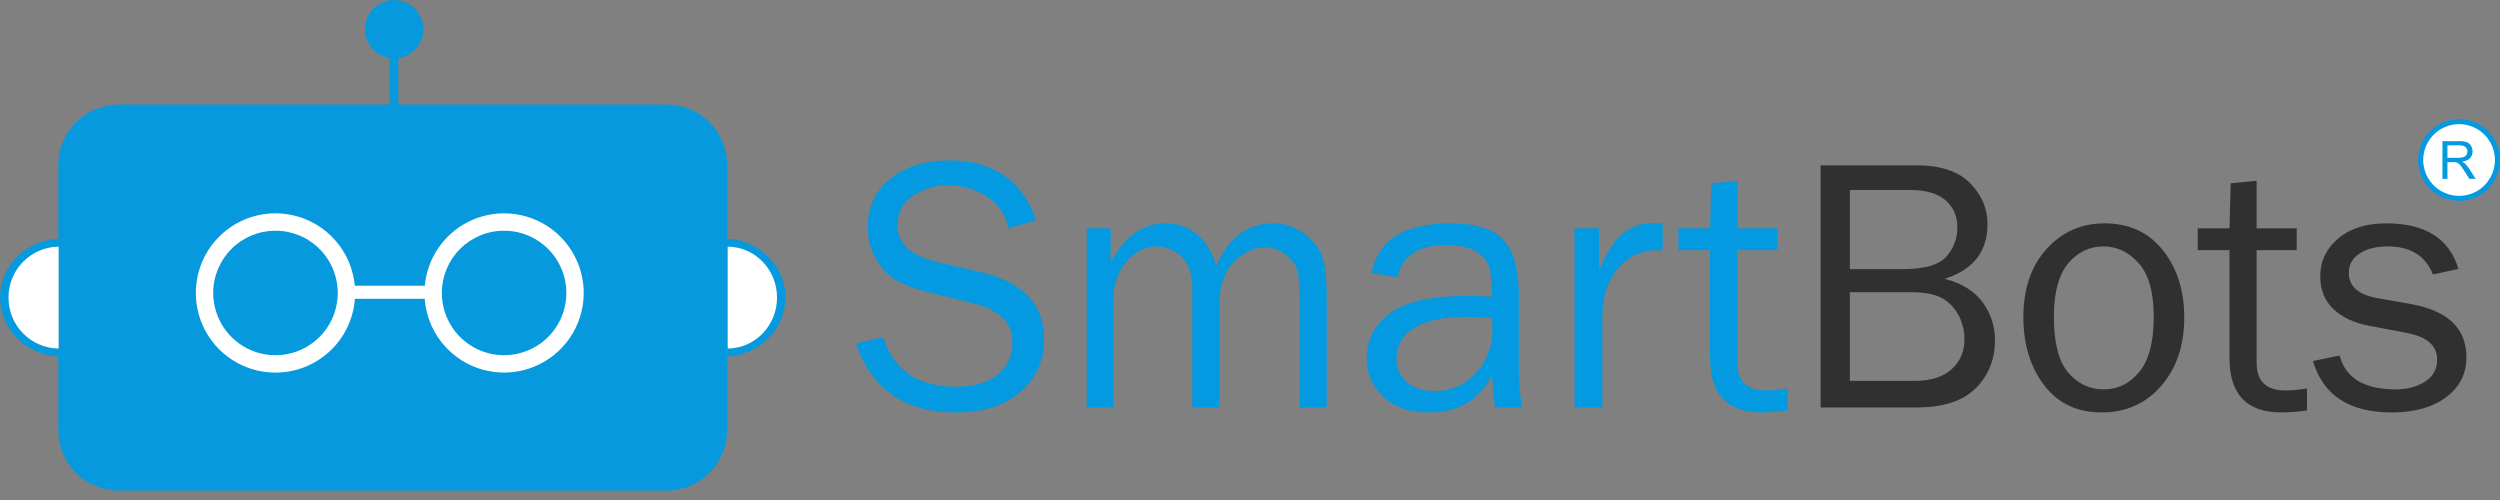
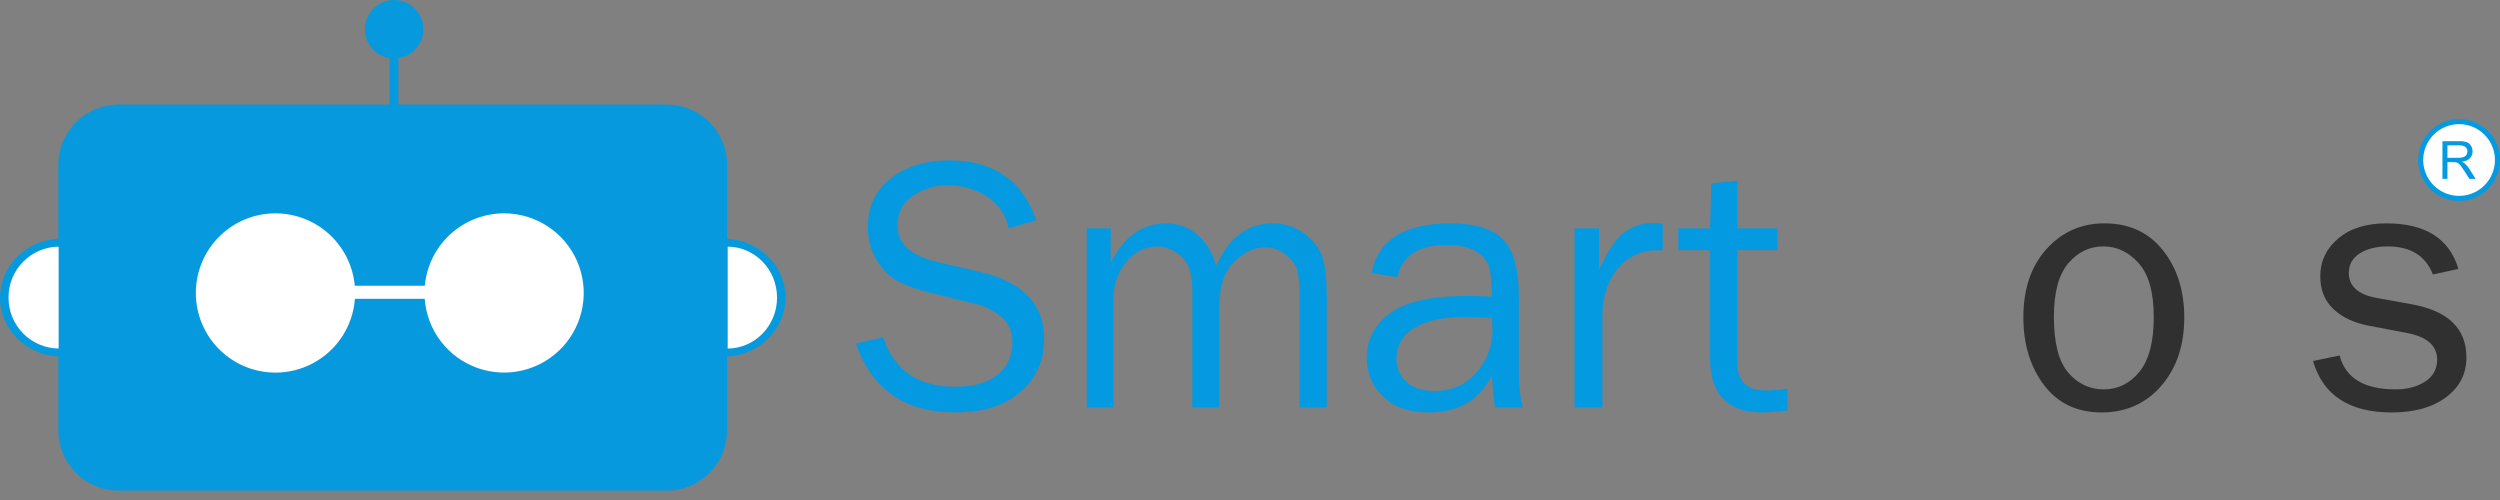
<svg xmlns="http://www.w3.org/2000/svg" width="150" height="30" viewBox="0 0 150 30" fill="none">
  <rect x="0" y="0" width="150" height="30" fill="#808080" stroke="none" />
  <path d="M51.348 20.607L52.987 20.235C53.647 22.214 55.076 23.204 57.276 23.204C58.425 23.204 59.291 22.96 59.873 22.472C60.454 21.985 60.745 21.332 60.745 20.513C60.745 19.893 60.524 19.395 60.081 19.017C59.637 18.64 59.11 18.373 58.544 18.238L55.637 17.521C54.885 17.329 54.269 17.097 53.79 16.823C53.311 16.55 52.905 16.129 52.572 15.56C52.232 14.967 52.059 14.293 52.071 13.61C52.071 12.395 52.529 11.427 53.444 10.706C54.36 9.984 55.534 9.624 56.967 9.624C59.607 9.624 61.341 10.819 62.172 13.21L60.522 13.7C60.33 12.848 59.88 12.204 59.17 11.768C58.491 11.341 57.706 11.114 56.903 11.114C56.148 11.102 55.407 11.322 54.78 11.745C54.159 12.165 53.849 12.76 53.849 13.53C53.849 14.607 54.636 15.334 56.209 15.711L58.925 16.348C61.409 16.945 62.65 18.282 62.651 20.361C62.651 21.618 62.184 22.663 61.251 23.496C60.318 24.33 59.003 24.747 57.308 24.747C54.299 24.747 52.313 23.367 51.348 20.607Z" fill="#039AE1" />
  <path d="M79.605 24.449H77.977V17.765C77.977 17.077 77.929 16.561 77.833 16.217C77.737 15.873 77.505 15.557 77.136 15.27C76.782 14.988 76.343 14.835 75.891 14.839C75.252 14.839 74.636 15.131 74.044 15.717C73.451 16.302 73.155 17.194 73.155 18.393V24.449H71.538V17.372C71.538 16.428 71.312 15.761 70.862 15.371C70.411 14.981 69.938 14.786 69.441 14.785C68.731 14.785 68.114 15.091 67.589 15.701C67.064 16.311 66.801 17.084 66.802 18.021V24.449H65.205V13.7H66.642V15.765C67.444 14.19 68.547 13.402 69.952 13.402C70.725 13.402 71.381 13.654 71.921 14.158C72.449 14.642 72.813 15.277 72.964 15.977C73.702 14.261 74.833 13.402 76.359 13.402C77.052 13.389 77.728 13.611 78.28 14.03C78.83 14.448 79.188 14.929 79.355 15.472C79.522 16.015 79.605 16.779 79.605 17.765V24.449Z" fill="#039AE1" />
  <path d="M91.355 24.449H89.706C89.642 24.109 89.578 23.463 89.514 22.512C88.776 24.002 87.52 24.747 85.747 24.747C84.54 24.747 83.614 24.427 82.969 23.788C82.658 23.491 82.411 23.134 82.245 22.738C82.078 22.341 81.995 21.915 82 21.485C82 20.398 82.462 19.505 83.384 18.805C84.306 18.105 85.874 17.755 88.088 17.755C88.386 17.755 88.862 17.769 89.514 17.797C89.514 16.946 89.449 16.33 89.317 15.951C89.186 15.571 88.907 15.268 88.482 15.041C88.056 14.814 87.496 14.7 86.8 14.7C85.104 14.7 84.118 15.346 83.841 16.637L82.298 16.371C82.674 14.392 84.257 13.402 87.045 13.402C88.528 13.402 89.58 13.73 90.201 14.386C90.821 15.043 91.132 16.18 91.132 17.797V22.363C91.126 23.065 91.201 23.765 91.355 24.449ZM89.514 19.075C88.833 19.032 88.315 19.011 87.96 19.011C86.641 19.011 85.615 19.228 84.885 19.661C84.154 20.095 83.788 20.728 83.788 21.56C83.785 21.814 83.836 22.064 83.938 22.296C84.04 22.528 84.19 22.736 84.379 22.905C84.773 23.274 85.342 23.459 86.087 23.459C87.095 23.459 87.923 23.093 88.572 22.36C89.212 21.654 89.56 20.731 89.546 19.779C89.546 19.579 89.535 19.345 89.514 19.075Z" fill="#039AE1" />
  <path d="M96.144 24.449H94.473V13.7H95.941V16.211C96.459 15.027 96.979 14.258 97.501 13.907C98.022 13.556 98.556 13.38 99.102 13.38C99.323 13.383 99.543 13.398 99.762 13.423V15.019H99.422C98.986 15.01 98.554 15.098 98.156 15.277C97.759 15.456 97.406 15.72 97.123 16.052C96.512 16.74 96.186 17.645 96.144 18.766V24.449Z" fill="#039AE1" />
  <path d="M107.255 23.31V24.63C106.747 24.702 106.236 24.741 105.723 24.747C103.644 24.747 102.604 23.66 102.604 21.487V15.008H100.699V13.7H102.604L102.679 10.996L104.233 10.847V13.7H106.638V15.008H104.233V21.765C104.233 22.873 104.807 23.427 105.957 23.427C106.392 23.423 106.826 23.383 107.255 23.31Z" fill="#039AE1" />
-   <path d="M109.236 24.448V9.921H114.983C116.431 9.921 117.504 10.275 118.203 10.984C118.902 11.694 119.251 12.516 119.251 13.451C119.251 15.097 118.393 16.188 116.676 16.727C117.697 16.99 118.457 17.458 118.953 18.133C119.446 18.794 119.707 19.598 119.698 20.423C119.698 21.566 119.313 22.523 118.544 23.293C117.774 24.063 116.587 24.448 114.983 24.448H109.236ZM110.992 16.147H114.153C115.466 16.147 116.342 15.897 116.782 15.397C117.216 14.913 117.451 14.284 117.442 13.635C117.442 12.969 117.206 12.429 116.734 12.018C116.262 11.606 115.558 11.4 114.622 11.4H110.992V16.147ZM110.992 22.852H114.888C115.838 22.852 116.573 22.622 117.091 22.16C117.609 21.699 117.868 21.1 117.868 20.362C117.872 19.859 117.751 19.364 117.516 18.919C117.294 18.488 116.95 18.131 116.527 17.892C116.101 17.651 115.466 17.531 114.622 17.531H110.992V22.852Z" fill="#303030" />
  <path d="M126.096 24.746C124.62 24.746 123.469 24.199 122.642 23.106C121.816 22.012 121.402 20.655 121.402 19.036C121.402 17.325 121.867 15.958 122.797 14.935C123.726 13.912 124.883 13.401 126.266 13.401C127.749 13.401 128.918 13.939 129.773 15.015C130.628 16.091 131.055 17.435 131.056 19.047C131.056 20.723 130.594 22.092 129.672 23.154C128.749 24.215 127.557 24.746 126.096 24.746ZM126.224 23.363C127.075 23.363 127.788 23.012 128.363 22.309C128.938 21.607 129.225 20.514 129.225 19.031C129.225 17.541 128.923 16.461 128.32 15.79C127.717 15.12 127.011 14.784 126.202 14.784C125.372 14.784 124.67 15.123 124.095 15.801C123.52 16.479 123.233 17.552 123.233 19.02C123.233 20.574 123.52 21.686 124.095 22.357C124.67 23.027 125.379 23.363 126.224 23.363Z" fill="#303030" />
-   <path d="M138.419 23.309V24.629C137.912 24.701 137.4 24.74 136.887 24.746C134.808 24.746 133.768 23.66 133.768 21.486V15.008H131.863V13.699H133.768L133.843 10.996L135.397 10.847V13.699H137.802V15.008H135.397V21.764C135.397 22.872 135.971 23.427 137.121 23.427C137.556 23.422 137.99 23.383 138.419 23.309Z" fill="#303030" />
  <path d="M138.779 21.66L140.376 21.33C140.73 22.685 141.852 23.363 143.739 23.363C144.434 23.363 145.023 23.207 145.506 22.895C145.988 22.583 146.229 22.144 146.229 21.577C146.229 20.734 145.615 20.199 144.387 19.972L142.121 19.542C141.234 19.372 140.528 19.038 140.003 18.542C139.478 18.045 139.216 17.389 139.216 16.573C139.216 15.672 139.574 14.918 140.291 14.311C141.007 13.704 141.972 13.401 143.186 13.401C145.52 13.401 146.96 14.313 147.507 16.136L145.974 16.466C145.534 15.345 144.629 14.785 143.26 14.785C142.579 14.785 142.02 14.925 141.584 15.205C141.147 15.485 140.929 15.876 140.929 16.379C140.929 17.173 141.486 17.673 142.601 17.878L144.697 18.254C146.889 18.652 147.985 19.715 147.985 21.442C147.985 22.43 147.578 23.227 146.762 23.835C145.946 24.443 144.86 24.747 143.505 24.747C140.957 24.747 139.382 23.718 138.779 21.66Z" fill="#303030" />
  <path fill-rule="evenodd" clip-rule="evenodd" d="M147.545 7.145C148.031 7.145 148.505 7.289 148.909 7.559C149.313 7.829 149.627 8.212 149.813 8.661C149.999 9.109 150.048 9.603 149.953 10.079C149.858 10.555 149.624 10.993 149.281 11.336C148.938 11.68 148.5 11.913 148.024 12.008C147.548 12.103 147.054 12.054 146.605 11.868C146.157 11.683 145.773 11.368 145.504 10.964C145.234 10.56 145.09 10.086 145.09 9.6C145.09 8.949 145.349 8.325 145.809 7.864C146.269 7.404 146.894 7.145 147.545 7.145Z" fill="#039AE1" />
  <path fill-rule="evenodd" clip-rule="evenodd" d="M147.544 7.449C147.97 7.449 148.386 7.575 148.739 7.811C149.093 8.048 149.369 8.384 149.532 8.777C149.695 9.17 149.737 9.603 149.654 10.02C149.571 10.437 149.366 10.821 149.066 11.122C148.765 11.423 148.381 11.627 147.964 11.71C147.547 11.793 147.114 11.751 146.721 11.588C146.328 11.425 145.992 11.149 145.755 10.796C145.519 10.442 145.393 10.026 145.393 9.6C145.393 9.03 145.619 8.482 146.023 8.079C146.426 7.675 146.974 7.449 147.544 7.449Z" fill="white" />
  <path d="M146.547 10.731V8.47H147.549C147.705 8.463 147.86 8.484 148.009 8.531C148.114 8.572 148.203 8.648 148.26 8.746C148.323 8.849 148.355 8.967 148.354 9.087C148.358 9.237 148.302 9.383 148.199 9.492C148.095 9.602 147.934 9.672 147.717 9.702C147.782 9.731 147.843 9.769 147.898 9.815C147.993 9.904 148.076 10.005 148.146 10.115L148.539 10.731H148.163L147.864 10.26C147.776 10.125 147.704 10.021 147.648 9.949C147.606 9.891 147.554 9.84 147.496 9.798C147.454 9.77 147.408 9.75 147.36 9.738C147.305 9.729 147.249 9.725 147.193 9.727H146.846V10.731L146.547 10.731ZM146.846 9.468H147.489C147.598 9.472 147.706 9.457 147.81 9.425C147.882 9.401 147.944 9.353 147.986 9.29C148.025 9.229 148.046 9.159 148.046 9.087C148.047 9.037 148.037 8.987 148.017 8.942C147.997 8.896 147.967 8.856 147.929 8.823C147.852 8.754 147.729 8.72 147.562 8.72H146.846V9.468Z" fill="#039AE1" />
  <path fill-rule="evenodd" clip-rule="evenodd" d="M7.11 6.274H23.373V3.487C22.936 3.418 22.542 3.186 22.268 2.838C21.995 2.49 21.863 2.052 21.9 1.611C21.936 1.171 22.137 0.76 22.463 0.461C22.789 0.162 23.216 -0.002 23.658 2.83557e-05C24.1 0.003 24.525 0.172 24.848 0.474C25.171 0.777 25.367 1.19 25.398 1.631C25.429 2.072 25.293 2.509 25.015 2.854C24.738 3.198 24.341 3.426 23.904 3.49V6.274H40.016C40.973 6.277 41.889 6.658 42.566 7.335C43.243 8.011 43.624 8.928 43.627 9.885V14.319C45.58 14.422 47.13 15.966 47.13 17.856C47.13 19.745 45.58 21.289 43.627 21.393V25.827C43.624 26.784 43.243 27.7 42.566 28.377C41.889 29.053 40.973 29.435 40.016 29.438H7.11C6.153 29.435 5.236 29.053 4.56 28.377C3.883 27.7 3.502 26.784 3.499 25.827V21.392C1.548 21.287 0 19.744 0 17.856C0 15.968 1.548 14.425 3.499 14.319V9.885C3.502 8.928 3.883 8.011 4.56 7.335C5.236 6.658 6.153 6.277 7.11 6.274Z" fill="#0699DE" />
  <path fill-rule="evenodd" clip-rule="evenodd" d="M30.246 12.8C31.176 12.8 32.085 13.071 32.863 13.581C33.641 14.09 34.254 14.816 34.625 15.668C34.997 16.52 35.112 17.463 34.956 18.38C34.799 19.296 34.379 20.148 33.746 20.829C33.113 21.51 32.295 21.992 31.393 22.215C30.49 22.439 29.542 22.393 28.664 22.086C27.787 21.778 27.018 21.221 26.453 20.482C25.887 19.744 25.55 18.857 25.481 17.929H21.294C21.203 19.159 20.64 20.307 19.723 21.131C18.806 21.956 17.606 22.394 16.373 22.354C15.14 22.314 13.971 21.799 13.109 20.916C12.248 20.034 11.761 18.852 11.75 17.619C11.74 16.386 12.206 15.196 13.053 14.299C13.899 13.402 15.06 12.867 16.292 12.806C17.523 12.745 18.731 13.162 19.662 13.971C20.593 14.78 21.175 15.918 21.287 17.146H25.488C25.596 15.958 26.143 14.854 27.024 14.05C27.904 13.246 29.053 12.8 30.246 12.8Z" fill="white" />
  <path fill-rule="evenodd" clip-rule="evenodd" d="M3.519 20.912V14.799C2.716 14.808 1.949 15.135 1.385 15.708C0.822 16.28 0.508 17.052 0.512 17.856C0.508 18.659 0.822 19.431 1.385 20.004C1.949 20.577 2.716 20.903 3.519 20.912Z" fill="white" />
  <path fill-rule="evenodd" clip-rule="evenodd" d="M43.662 20.912V14.799C45.298 14.81 46.622 16.174 46.622 17.856C46.622 19.538 45.298 20.902 43.662 20.912Z" fill="white" />
-   <path fill-rule="evenodd" clip-rule="evenodd" d="M16.529 13.842C17.267 13.842 17.99 14.061 18.604 14.471C19.218 14.882 19.697 15.465 19.98 16.148C20.263 16.831 20.337 17.582 20.193 18.306C20.049 19.031 19.693 19.697 19.17 20.219C18.648 20.741 17.982 21.097 17.258 21.241C16.533 21.386 15.782 21.312 15.099 21.029C14.416 20.746 13.833 20.267 13.423 19.653C13.012 19.039 12.793 18.316 12.793 17.578C12.793 16.587 13.187 15.637 13.887 14.936C14.588 14.235 15.538 13.842 16.529 13.842Z" fill="#0699DE" />
-   <path fill-rule="evenodd" clip-rule="evenodd" d="M30.245 13.842C30.984 13.842 31.707 14.061 32.321 14.471C32.935 14.882 33.414 15.465 33.697 16.148C33.98 16.831 34.054 17.582 33.91 18.306C33.765 19.031 33.41 19.697 32.887 20.219C32.365 20.741 31.699 21.097 30.974 21.241C30.25 21.386 29.498 21.312 28.816 21.029C28.133 20.746 27.55 20.267 27.139 19.653C26.729 19.039 26.51 18.316 26.51 17.578C26.51 16.587 26.903 15.637 27.604 14.936C28.305 14.235 29.255 13.842 30.245 13.842Z" fill="#0699DE" />
</svg>